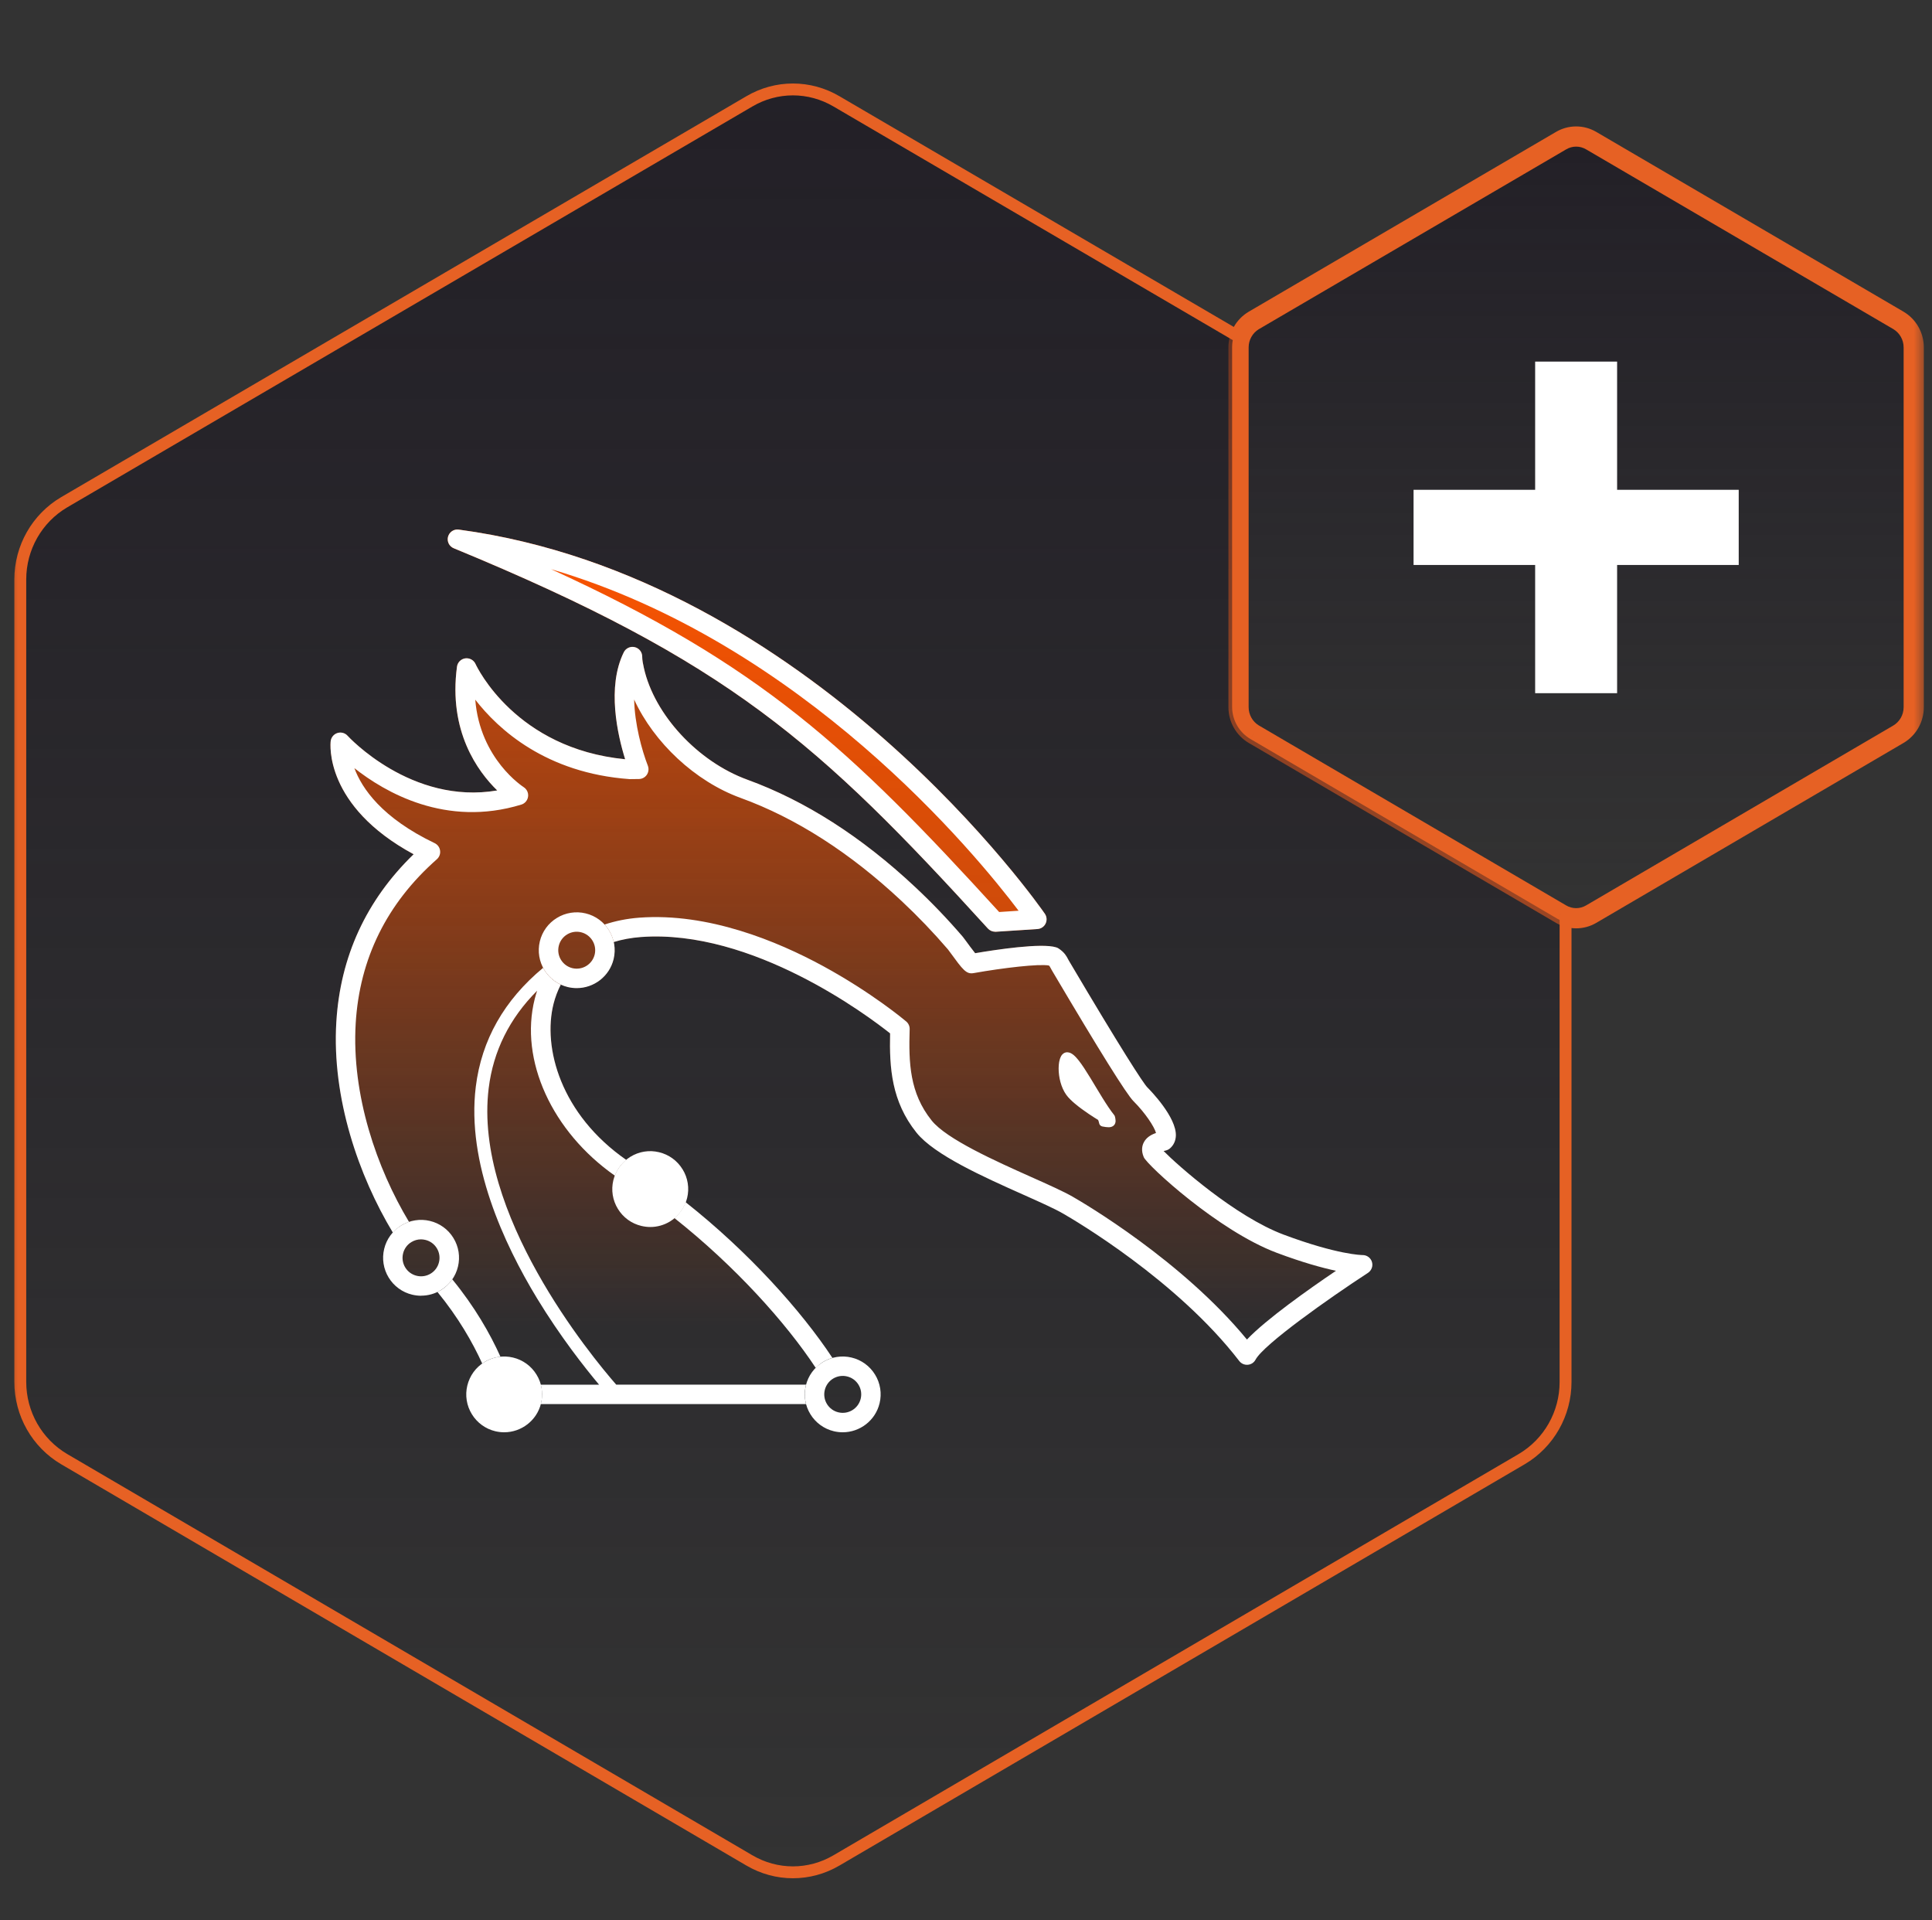
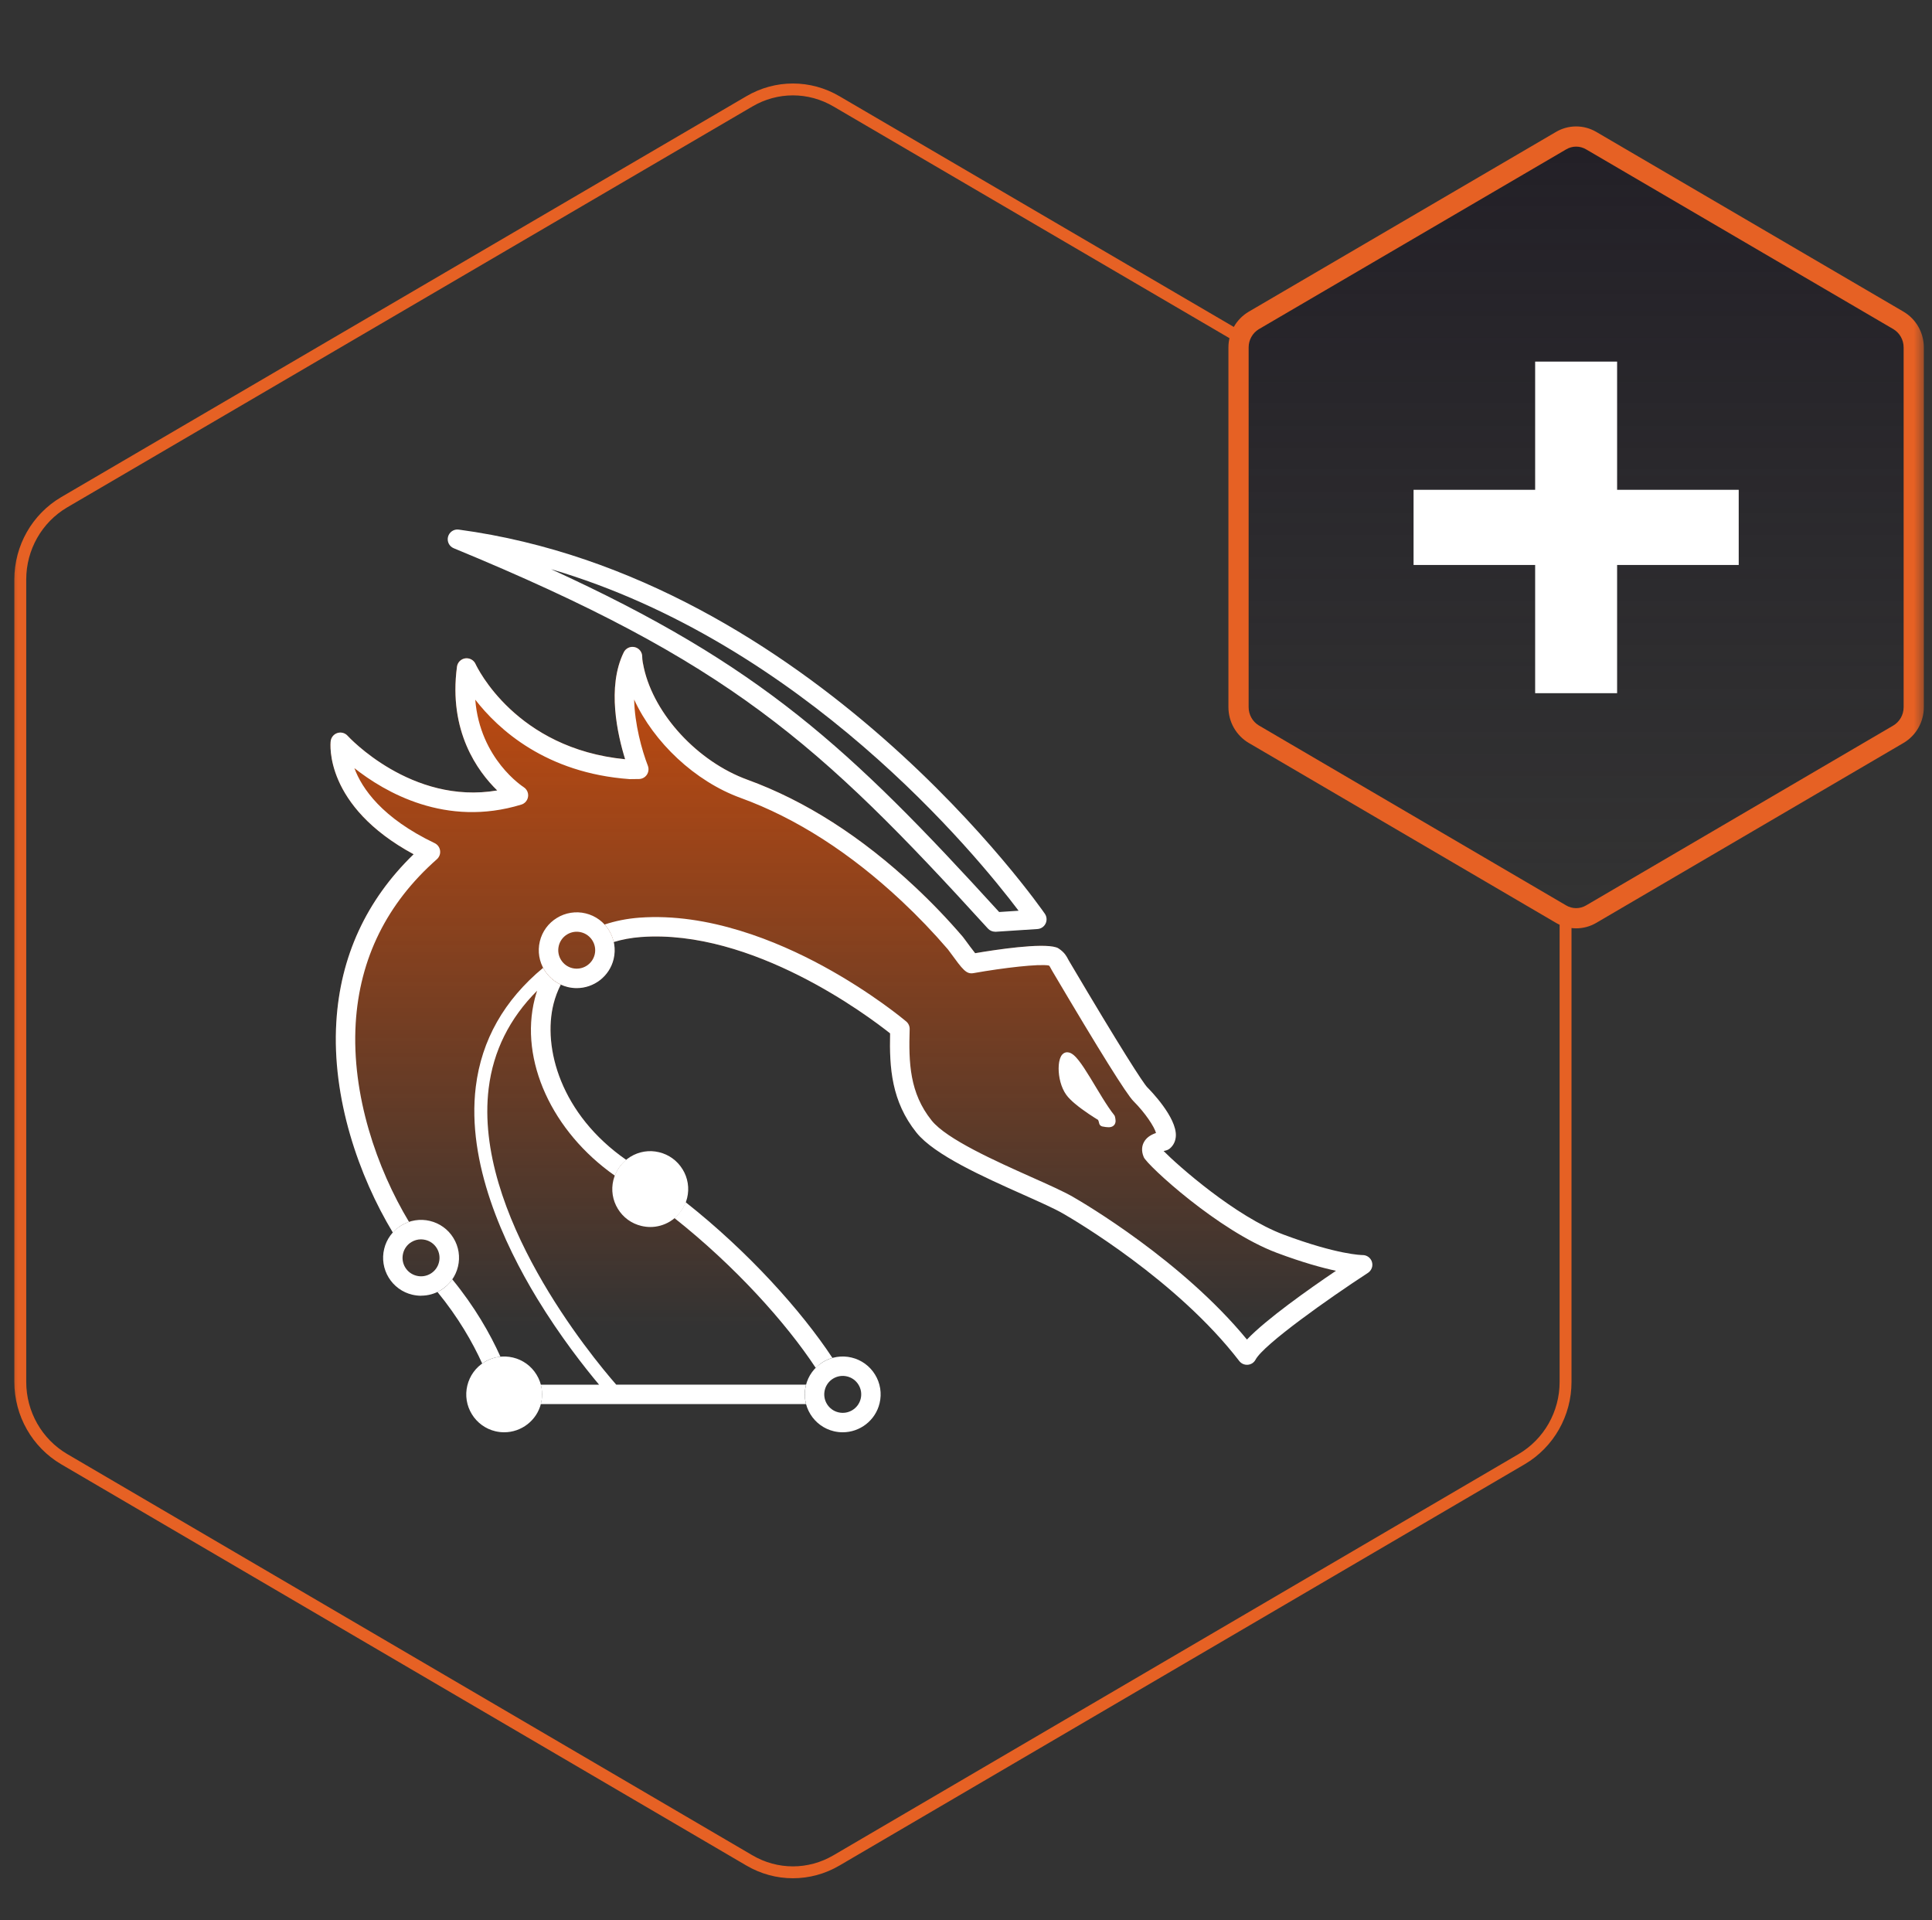
<svg xmlns="http://www.w3.org/2000/svg" viewBox="0 0 161 160" fill="none">
  <rect x="0" y="0" width="161" height="160" fill="#333333" stroke="none" />
  <g clip-path="url(#clip0_2597_1075)">
    <mask id="mask0_2597_1075" style="mask-type:luminance" maskUnits="userSpaceOnUse" x="0" y="5" width="161" height="153">
      <path d="M160.5 5.714H0.5V157.143H160.5V5.714Z" fill="white" />
    </mask>
    <g mask="url(#mask0_2597_1075)">
-       <path d="M130.085 76.16L130.081 76.159L104.491 61.175C103.702 60.71 103.21 59.853 103.21 58.919V28.949C103.21 28.015 103.7 27.158 104.489 26.693L130.081 11.723L130.085 11.72C130.465 11.494 130.901 11.375 131.344 11.375C131.787 11.375 132.222 11.494 132.603 11.72L132.608 11.723L158.197 26.692C158.987 27.158 159.477 28.015 159.477 28.949V58.918C159.477 59.853 158.989 60.71 158.199 61.174L132.606 76.158L132.603 76.16C132.223 76.386 131.788 76.506 131.344 76.506C130.901 76.506 130.465 76.386 130.085 76.16Z" fill="url(#paint0_linear_2597_1075)" fill-opacity="0.7" />
+       <path d="M130.085 76.16L130.081 76.159L104.491 61.175C103.702 60.71 103.21 59.853 103.21 58.919V28.949C103.21 28.015 103.7 27.158 104.489 26.693L130.081 11.723L130.085 11.72C130.465 11.494 130.901 11.375 131.344 11.375C131.787 11.375 132.222 11.494 132.603 11.72L132.608 11.723C158.987 27.158 159.477 28.015 159.477 28.949V58.918C159.477 59.853 158.989 60.71 158.199 61.174L132.606 76.158L132.603 76.16C132.223 76.386 131.788 76.506 131.344 76.506C130.901 76.506 130.465 76.386 130.085 76.16Z" fill="url(#paint0_linear_2597_1075)" fill-opacity="0.7" />
      <path fill-rule="evenodd" clip-rule="evenodd" d="M131.345 12.216C131.053 12.216 130.766 12.295 130.517 12.444L130.509 12.448L104.891 27.434C104.377 27.75 104.053 28.321 104.053 28.949V58.919C104.053 59.545 104.375 60.114 104.886 60.431L130.458 75.404L130.465 75.407L130.516 75.438C130.766 75.586 131.053 75.665 131.345 75.665C131.637 75.665 131.923 75.586 132.173 75.437L132.193 75.426L132.198 75.423L157.773 60.45C158.301 60.139 158.636 59.56 158.636 58.919V28.949C158.636 28.31 158.301 27.73 157.772 27.418C157.772 27.418 157.771 27.418 157.772 27.418L132.222 12.471L132.215 12.468L132.175 12.444C131.923 12.295 131.636 12.216 131.345 12.216ZM131.345 10.534C130.752 10.534 130.169 10.693 129.658 10.996L104.143 25.922L104.139 25.923L104.062 25.969C103.014 26.587 102.369 27.721 102.369 28.949V58.919C102.369 60.148 103.014 61.281 104.062 61.9L104.167 61.961L104.17 61.962L129.706 76.914L129.711 76.916C130.209 77.199 130.772 77.347 131.345 77.347M131.345 10.534C131.923 10.534 132.49 10.685 132.991 10.972L132.997 10.975L158.626 25.968C159.676 26.586 160.32 27.721 160.32 28.949V58.919C160.32 60.146 159.678 61.281 158.627 61.9L133.017 76.894C132.511 77.19 131.933 77.347 131.345 77.347" fill="#E66124" />
      <path d="M127.929 57.755V30.127H134.759V57.755L127.929 57.755ZM117.797 47.072V40.809H144.893V47.072H117.797Z" fill="white" />
-       <path fill-rule="evenodd" clip-rule="evenodd" d="M62.441 155L62.444 155.002C64.699 156.33 67.458 156.33 69.713 155.002L69.716 155L126.809 121.571C129.071 120.239 130.464 117.793 130.464 115.14V76.328C130.32 76.274 130.18 76.208 130.047 76.13L130.043 76.128L104.454 61.145C103.665 60.68 103.172 59.823 103.172 58.889V28.919C103.172 28.635 103.218 28.359 103.304 28.098L69.716 8.45L69.713 8.448C67.458 7.121 64.699 7.121 62.444 8.448L62.44 8.45L5.347 41.85C3.086 43.182 1.691 45.628 1.691 48.28V115.14C1.691 117.793 3.085 120.239 5.347 121.571L62.441 155Z" fill="url(#paint1_linear_2597_1075)" fill-opacity="0.7" />
      <path d="M62.443 155.001L62.189 155.426L62.191 155.427L62.443 155.001ZM62.44 154.999L62.694 154.574L62.69 154.572L62.44 154.999ZM69.712 155.001L69.491 154.557L69.475 154.566L69.46 154.574L69.712 155.001ZM69.715 154.999L69.935 155.442L69.951 155.435L69.965 155.426L69.715 154.999ZM130.463 76.327H130.959V75.981L130.634 75.862L130.463 76.327ZM130.046 76.129L129.791 76.554L129.794 76.556L130.046 76.129ZM130.042 76.128L130.297 75.703L130.292 75.701L130.042 76.128ZM104.453 61.145L104.703 60.718L104.69 60.709L104.673 60.702L104.453 61.145ZM104.453 61.145L104.199 61.57L104.215 61.579L104.23 61.587L104.453 61.145ZM103.303 28.098L103.773 28.251L103.896 27.872L103.553 27.671L103.303 28.098ZM69.715 8.45L69.965 8.023L69.962 8.021L69.959 8.019L69.715 8.45ZM69.712 8.448L69.46 8.874L69.464 8.876L69.468 8.879L69.712 8.448ZM62.443 8.448L62.687 8.878L62.69 8.876L62.694 8.874L62.443 8.448ZM62.439 8.45L62.195 8.019L62.192 8.021L62.189 8.023L62.439 8.45ZM5.346 41.849L5.095 41.422L5.092 41.424L5.089 41.426L5.346 41.849ZM5.346 41.849L5.595 42.276L5.601 42.273L5.346 41.849ZM62.697 154.576L62.694 154.574L62.186 155.424L62.189 155.426L62.697 154.576ZM69.46 154.574C67.361 155.811 64.794 155.811 62.694 154.574L62.191 155.427C64.602 156.847 67.555 156.846 69.965 155.426L69.46 154.574ZM69.495 154.556L69.491 154.557L69.932 155.444L69.935 155.442L69.495 154.556ZM126.559 121.144L69.465 154.572L69.965 155.426L127.059 121.997L126.559 121.144ZM129.968 115.14C129.968 117.618 128.669 119.901 126.559 121.144L127.059 121.997C129.473 120.576 130.959 117.965 130.959 115.14H129.968ZM129.968 76.327V115.14H130.959V76.327H129.968ZM130.634 75.862C130.517 75.82 130.403 75.766 130.297 75.703L129.794 76.556C129.954 76.65 130.123 76.73 130.295 76.792L130.634 75.862ZM130.3 75.704L130.297 75.703L129.791 76.554L130.3 75.704ZM130.292 75.701L104.703 60.718L104.202 61.571L129.791 76.554L130.292 75.701ZM104.703 60.718C104.066 60.343 103.668 59.649 103.668 58.888H102.676C102.676 59.995 103.259 61.015 104.199 61.57L104.703 60.718ZM103.668 58.888V28.918H102.676V58.888H103.668ZM103.668 28.918C103.668 28.688 103.703 28.463 103.773 28.251L102.832 27.944C102.729 28.259 102.676 28.587 102.676 28.918H103.668ZM69.464 8.876L103.052 28.525L103.553 27.671L69.965 8.023L69.464 8.876ZM69.468 8.879L69.471 8.88L69.959 8.019L69.956 8.017L69.468 8.879ZM62.694 8.874C64.794 7.637 67.361 7.637 69.46 8.874L69.965 8.023C67.555 6.603 64.603 6.601 62.192 8.021L62.694 8.874ZM62.683 8.88L62.687 8.878L62.199 8.017L62.195 8.019L62.683 8.88ZM5.595 42.276L62.69 8.876L62.189 8.023L5.095 41.422L5.595 42.276ZM2.186 48.28C2.186 45.801 3.487 43.519 5.595 42.276L5.092 41.424C2.679 42.846 1.195 45.455 1.195 48.28H2.186ZM2.186 115.14V48.28H1.195V115.14H2.186ZM5.597 121.144C3.488 119.902 2.186 117.618 2.186 115.14H1.195C1.195 117.965 2.68 120.575 5.094 121.996L5.597 121.144ZM62.69 154.572L5.597 121.144L5.094 121.996L62.189 155.426L62.69 154.572Z" fill="#E66124" />
-       <path d="M82.927 77.629C82.814 77.628 82.703 77.605 82.599 77.559C82.496 77.513 82.404 77.447 82.327 77.364C68.219 61.871 60.725 55.126 37.81 45.677C37.628 45.602 37.479 45.463 37.392 45.286C37.306 45.109 37.286 44.907 37.338 44.717C37.445 44.325 37.824 44.067 38.231 44.125C67.647 48.087 86.885 75.856 87.075 76.138C87.155 76.257 87.203 76.394 87.213 76.537C87.223 76.679 87.196 76.822 87.133 76.951C87.071 77.079 86.976 77.189 86.857 77.268C86.738 77.348 86.601 77.395 86.458 77.405L82.979 77.632H82.927V77.629Z" fill="url(#paint2_linear_2597_1075)" />
      <path d="M114.33 105.142C114.279 104.976 114.176 104.83 114.036 104.727C113.896 104.624 113.727 104.568 113.553 104.569H113.545C113.493 104.569 111.478 104.551 106.98 102.871C102.938 101.36 98.114 97.068 96.967 95.901C97.011 95.888 97.062 95.876 97.122 95.864C97.256 95.836 97.382 95.775 97.488 95.688C97.793 95.43 97.969 95.064 97.987 94.638C98.052 93.086 95.86 90.845 95.61 90.597C95.274 90.26 93.382 87.331 89.162 80.192L89.049 79.999C89.029 79.968 89.015 79.934 88.997 79.903C88.884 79.686 88.715 79.356 88.222 79.029C88.16 78.986 88.091 78.954 88.019 78.933C86.803 78.54 82.944 79.132 81.263 79.418C81.018 79.115 80.65 78.613 80.505 78.413C80.418 78.293 80.33 78.175 80.239 78.058C78.988 76.6 77.657 75.21 76.253 73.897C71.802 69.722 67.103 66.717 62.279 64.962C58.151 63.458 54.523 59.545 53.656 55.648C53.586 55.334 53.517 55.001 53.517 54.705C53.517 54.522 53.455 54.345 53.342 54.202C53.228 54.059 53.069 53.959 52.891 53.918C52.713 53.876 52.526 53.896 52.361 53.974C52.196 54.052 52.062 54.184 51.981 54.347C50.555 57.245 51.464 61.224 52.095 63.258C42.992 62.37 39.761 55.61 39.626 55.318C39.477 54.99 39.127 54.805 38.768 54.853C38.593 54.879 38.432 54.961 38.309 55.086C38.185 55.212 38.105 55.374 38.082 55.548C37.359 60.928 39.805 64.273 41.435 65.86C34.282 67.085 29.021 61.369 28.966 61.306C28.862 61.191 28.727 61.107 28.576 61.066C28.426 61.025 28.267 61.029 28.119 61.076C27.97 61.123 27.838 61.212 27.738 61.333C27.639 61.453 27.576 61.599 27.557 61.754C27.529 61.981 27.02 67.147 34.469 71.178C30.52 75.002 28.353 79.704 28.026 85.166C27.646 91.489 29.889 97.963 32.735 102.689C32.384 103.079 32.136 103.551 32.016 104.062C31.918 104.465 31.901 104.884 31.965 105.294C32.031 105.704 32.176 106.097 32.394 106.45C32.61 106.805 32.894 107.114 33.23 107.358C33.566 107.602 33.947 107.777 34.351 107.873C34.599 107.931 34.847 107.962 35.095 107.962C35.671 107.962 36.236 107.804 36.739 107.497C36.645 107.552 36.549 107.601 36.456 107.645C38.186 109.759 39.371 111.824 40.188 113.61C39.564 114.048 39.123 114.7 38.947 115.442C38.849 115.844 38.833 116.263 38.898 116.672C38.963 117.081 39.108 117.474 39.326 117.826C39.542 118.181 39.826 118.49 40.162 118.733C40.498 118.976 40.879 119.152 41.283 119.248C41.525 119.305 41.772 119.334 42.021 119.334C43.423 119.334 44.701 118.391 45.073 116.986H67.171C67.25 117.282 67.372 117.566 67.533 117.826C67.749 118.181 68.033 118.489 68.369 118.733C68.705 118.976 69.086 119.152 69.49 119.248C69.738 119.306 69.983 119.334 70.227 119.334C71.654 119.334 72.953 118.36 73.3 116.914C73.398 116.511 73.415 116.093 73.35 115.684C73.285 115.274 73.139 114.881 72.921 114.529C72.705 114.174 72.421 113.866 72.085 113.622C71.749 113.379 71.369 113.203 70.965 113.108C70.439 112.981 69.89 112.993 69.37 113.138C66.779 109.215 62.376 104.307 57.145 100.173C57.191 100.056 57.228 99.935 57.259 99.808C57.357 99.405 57.373 98.987 57.309 98.577C57.243 98.168 57.098 97.776 56.88 97.422C56.664 97.068 56.38 96.76 56.045 96.516C55.709 96.272 55.328 96.096 54.923 96.001C54.52 95.902 54.101 95.885 53.691 95.95C53.281 96.015 52.889 96.161 52.536 96.38C52.411 96.455 52.298 96.541 52.184 96.631C46.737 92.841 45.204 87.29 46.135 83.617C46.274 83.067 46.475 82.535 46.733 82.03C46.92 82.116 47.117 82.185 47.319 82.234C47.567 82.292 47.815 82.319 48.056 82.319C49.483 82.319 50.782 81.346 51.13 79.9C51.243 79.418 51.24 78.939 51.14 78.486C51.836 78.272 52.587 78.131 53.397 78.069C62.71 77.377 72.374 84.662 74.175 86.096C74.11 88.969 74.293 91.76 76.37 94.359C77.862 96.225 81.979 98.063 85.287 99.54C86.672 100.16 87.871 100.692 88.573 101.099C89.535 101.649 98.099 106.672 103.272 113.393C103.356 113.5 103.463 113.584 103.585 113.64C103.711 113.695 103.846 113.718 103.981 113.706C104.117 113.696 104.248 113.65 104.361 113.576C104.474 113.502 104.566 113.4 104.629 113.28C105.309 112.009 110.737 108.172 113.998 106.048C114.144 105.95 114.254 105.81 114.315 105.646C114.376 105.483 114.379 105.303 114.328 105.136L114.33 105.142ZM33.752 101.938C33.752 101.938 33.762 101.935 33.769 101.931C33.762 101.931 33.758 101.935 33.752 101.938ZM45.149 116.559L45.159 116.453C45.159 116.487 45.156 116.522 45.149 116.559ZM67.079 115.906C67.079 115.871 67.082 115.837 67.088 115.799L67.079 115.906ZM45.865 81.435C45.865 81.435 45.883 81.452 45.889 81.459C45.883 81.452 45.872 81.442 45.865 81.435ZM46.262 81.761C46.262 81.761 46.297 81.782 46.31 81.796C46.293 81.786 46.275 81.775 46.262 81.761ZM50.851 77.694C50.851 77.694 50.861 77.714 50.868 77.724C50.861 77.714 50.858 77.704 50.851 77.694ZM50.627 77.332C50.641 77.353 50.658 77.377 50.672 77.397C50.658 77.377 50.644 77.353 50.627 77.332ZM41.345 113.094C41.345 113.094 41.362 113.09 41.37 113.087C41.361 113.087 41.353 113.09 41.345 113.094Z" fill="url(#paint3_linear_2597_1075)" />
      <path d="M82.926 77.629C82.813 77.628 82.702 77.605 82.598 77.559C82.495 77.513 82.403 77.447 82.326 77.364C68.218 61.871 60.724 55.126 37.809 45.677C37.627 45.602 37.478 45.463 37.392 45.286C37.305 45.109 37.285 44.907 37.337 44.717C37.444 44.325 37.823 44.067 38.23 44.125C67.646 48.087 86.884 75.856 87.075 76.138C87.154 76.257 87.202 76.394 87.212 76.537C87.222 76.679 87.195 76.822 87.132 76.951C87.07 77.079 86.975 77.189 86.856 77.268C86.737 77.348 86.6 77.395 86.457 77.405L82.978 77.632H82.926V77.629ZM45.919 47.422C63.381 55.404 70.795 62.312 83.263 75.987L84.883 75.88C81.327 71.172 66.915 53.58 45.919 47.422ZM92.92 93.062C92.91 93.006 92.886 92.953 92.851 92.907C92.245 92.157 91.516 90.88 90.854 89.796C90.52 89.252 90.202 88.753 89.91 88.378C89.761 88.188 89.62 88.03 89.473 87.906C89.324 87.786 89.165 87.678 88.934 87.672C88.829 87.672 88.714 87.707 88.625 87.769C88.541 87.828 88.472 87.906 88.421 87.996V88.006C88.271 88.288 88.221 88.632 88.219 89.024C88.221 89.741 88.408 90.594 88.863 91.228C89.046 91.476 89.296 91.716 89.582 91.957C90.319 92.577 91.259 93.159 91.505 93.306L91.525 93.347C91.545 93.392 91.571 93.468 91.595 93.585C91.619 93.719 91.724 93.826 91.859 93.854C92.07 93.894 92.229 93.919 92.374 93.919C92.511 93.919 92.656 93.902 92.793 93.791C92.859 93.737 92.908 93.666 92.934 93.585C92.955 93.523 92.966 93.458 92.966 93.392C92.966 93.255 92.938 93.162 92.92 93.066V93.062ZM42.753 113.108C41.93 112.912 41.082 113.045 40.366 113.486C39.645 113.926 39.143 114.622 38.943 115.442C38.845 115.845 38.828 116.262 38.893 116.672C38.958 117.082 39.104 117.474 39.322 117.827C39.538 118.181 39.822 118.489 40.158 118.733C40.493 118.977 40.875 119.152 41.279 119.248C41.527 119.306 41.771 119.334 42.016 119.334C43.442 119.334 44.741 118.36 45.089 116.914C45.187 116.512 45.204 116.094 45.139 115.684C45.074 115.274 44.928 114.881 44.71 114.529C44.494 114.174 44.21 113.867 43.874 113.623C43.538 113.379 43.157 113.204 42.753 113.108ZM56.879 97.423C56.663 97.068 56.379 96.76 56.043 96.516C55.708 96.272 55.326 96.097 54.922 96.001C54.519 95.902 54.1 95.885 53.69 95.95C53.28 96.016 52.888 96.162 52.535 96.38C51.814 96.82 51.311 97.516 51.112 98.334C51.014 98.737 50.997 99.156 51.062 99.565C51.127 99.975 51.273 100.367 51.491 100.72C51.707 101.075 51.991 101.383 52.326 101.627C52.662 101.871 53.044 102.046 53.447 102.141C53.696 102.199 53.944 102.231 54.192 102.231C54.767 102.231 55.336 102.072 55.839 101.766C56.559 101.326 57.062 100.631 57.261 99.811C57.359 99.408 57.376 98.99 57.311 98.581C57.246 98.171 57.101 97.779 56.883 97.426L56.879 97.423ZM70.227 119.334C69.982 119.334 69.737 119.306 69.49 119.248C69.085 119.152 68.704 118.977 68.368 118.733C68.032 118.489 67.748 118.181 67.532 117.827C67.315 117.474 67.169 117.082 67.104 116.672C67.039 116.262 67.056 115.845 67.153 115.442C67.249 115.038 67.424 114.656 67.669 114.321C67.913 113.986 68.221 113.702 68.576 113.486C68.929 113.268 69.322 113.124 69.732 113.059C70.142 112.994 70.561 113.01 70.964 113.108C71.368 113.204 71.749 113.379 72.085 113.623C72.421 113.867 72.705 114.174 72.921 114.529C73.139 114.881 73.284 115.274 73.349 115.684C73.414 116.094 73.397 116.512 73.299 116.914C72.952 118.36 71.653 119.334 70.227 119.334ZM69.868 117.672C70.695 117.872 71.529 117.358 71.725 116.536C71.773 116.34 71.781 116.135 71.75 115.936C71.719 115.736 71.648 115.545 71.542 115.372C71.437 115.2 71.299 115.049 71.135 114.93C70.971 114.812 70.785 114.726 70.588 114.68C70.392 114.633 70.188 114.624 69.988 114.656C69.788 114.687 69.596 114.758 69.424 114.863C69.251 114.968 69.101 115.106 68.982 115.27C68.863 115.434 68.778 115.62 68.731 115.816C68.683 116.012 68.675 116.216 68.706 116.416C68.737 116.616 68.808 116.808 68.914 116.981C69.019 117.152 69.157 117.302 69.32 117.421C69.484 117.54 69.668 117.625 69.865 117.672H69.868ZM35.095 107.958C34.846 107.958 34.598 107.927 34.35 107.869C33.946 107.774 33.565 107.598 33.229 107.354C32.893 107.11 32.609 106.802 32.393 106.448C32.175 106.094 32.03 105.701 31.965 105.291C31.899 104.882 31.916 104.462 32.014 104.059C32.11 103.655 32.285 103.274 32.53 102.939C32.774 102.603 33.082 102.319 33.437 102.103C33.791 101.886 34.184 101.74 34.595 101.676C35.005 101.61 35.424 101.628 35.828 101.725C36.232 101.821 36.613 101.996 36.949 102.24C37.285 102.484 37.569 102.792 37.785 103.146C38.003 103.499 38.148 103.892 38.214 104.301C38.278 104.71 38.262 105.128 38.164 105.531C38.068 105.935 37.893 106.316 37.649 106.652C37.404 106.987 37.096 107.271 36.741 107.488C36.248 107.792 35.678 107.952 35.098 107.952L35.095 107.958ZM35.084 103.26C34.801 103.26 34.523 103.339 34.281 103.488C34.108 103.592 33.958 103.73 33.839 103.894C33.72 104.058 33.635 104.244 33.589 104.441C33.541 104.638 33.532 104.842 33.563 105.041C33.595 105.241 33.666 105.432 33.771 105.604C33.877 105.777 34.015 105.927 34.179 106.046C34.343 106.164 34.529 106.249 34.726 106.296C34.922 106.343 35.126 106.352 35.326 106.321C35.526 106.29 35.718 106.219 35.89 106.114C36.063 106.009 36.214 105.87 36.332 105.707C36.452 105.543 36.536 105.357 36.583 105.16C36.631 104.964 36.639 104.76 36.608 104.56C36.577 104.36 36.506 104.169 36.4 103.996C36.295 103.824 36.156 103.674 35.993 103.555C35.829 103.436 35.643 103.351 35.446 103.305C35.327 103.276 35.206 103.262 35.084 103.26ZM48.059 82.327C47.815 82.327 47.57 82.299 47.322 82.241C45.626 81.834 44.579 80.127 44.986 78.434C45.081 78.031 45.257 77.65 45.501 77.314C45.745 76.979 46.054 76.695 46.409 76.48C46.762 76.261 47.156 76.116 47.566 76.051C47.977 75.986 48.396 76.002 48.8 76.1C50.495 76.506 51.542 78.214 51.136 79.907C50.788 81.353 49.489 82.327 48.062 82.327H48.059ZM47.701 80.665C48.098 80.759 48.516 80.692 48.864 80.479C49.212 80.266 49.461 79.924 49.557 79.528C49.754 78.706 49.244 77.873 48.421 77.674C48.224 77.626 48.02 77.617 47.82 77.648C47.621 77.68 47.429 77.75 47.256 77.856C47.084 77.961 46.933 78.1 46.814 78.263C46.696 78.427 46.61 78.612 46.564 78.809C46.364 79.635 46.877 80.465 47.701 80.665Z" fill="white" />
      <path d="M67.982 113.968C68.161 113.79 68.353 113.62 68.574 113.483C68.821 113.332 69.088 113.214 69.367 113.135C66.776 109.208 62.365 104.297 57.133 100.163C56.944 100.678 56.621 101.134 56.198 101.484C61.246 105.48 65.491 110.198 67.975 113.965L67.982 113.968Z" fill="white" />
      <path d="M45.061 116.987H67.169C67.034 116.48 67.028 115.948 67.152 115.438C67.159 115.414 67.169 115.391 67.176 115.366H51.352C49.254 112.96 39.445 101.081 40.723 90.677C41.105 87.566 42.463 84.843 44.761 82.544C44.686 82.769 44.62 82.996 44.561 83.225C43.269 88.334 46.005 94.288 51.242 97.957C51.436 97.443 51.763 96.989 52.189 96.641C46.735 92.852 45.202 87.297 46.132 83.624C46.272 83.075 46.473 82.543 46.732 82.038C46.088 81.742 45.581 81.24 45.26 80.637C42.018 83.325 40.127 86.647 39.648 90.554C38.869 96.89 41.994 103.629 44.75 108.169C46.697 111.374 48.74 113.958 49.925 115.372H45.064C45.199 115.878 45.205 116.41 45.081 116.918C45.074 116.943 45.064 116.967 45.057 116.99L45.061 116.987ZM36.737 107.494C36.644 107.549 36.547 107.598 36.454 107.642C38.187 109.758 39.376 111.828 40.189 113.617C40.247 113.576 40.299 113.524 40.365 113.486C40.771 113.236 41.23 113.084 41.705 113.039C40.837 111.112 39.562 108.874 37.688 106.589C37.439 106.954 37.116 107.262 36.74 107.494H36.737Z" fill="white" />
      <path d="M114.33 105.142C114.279 104.976 114.176 104.83 114.036 104.727C113.896 104.624 113.727 104.568 113.553 104.569H113.545C113.493 104.569 111.478 104.551 106.98 102.871C102.938 101.36 98.114 97.068 96.967 95.901C97.011 95.888 97.062 95.876 97.122 95.864C97.256 95.836 97.382 95.775 97.488 95.688C97.793 95.43 97.969 95.064 97.987 94.638C98.052 93.086 95.86 90.845 95.61 90.597C95.274 90.26 93.382 87.331 89.162 80.192L89.049 79.999C89.029 79.968 89.015 79.934 88.997 79.903C88.884 79.686 88.715 79.356 88.222 79.029C88.16 78.986 88.091 78.954 88.019 78.933C86.803 78.543 82.944 79.132 81.263 79.418C81.018 79.115 80.65 78.613 80.505 78.413C80.418 78.293 80.33 78.175 80.239 78.058C78.988 76.6 77.657 75.21 76.253 73.897C71.802 69.722 67.103 66.717 62.279 64.962C58.151 63.458 54.523 59.545 53.656 55.648C53.586 55.334 53.517 55.001 53.517 54.705C53.517 54.522 53.455 54.345 53.342 54.202C53.228 54.059 53.069 53.959 52.891 53.918C52.713 53.876 52.526 53.896 52.361 53.974C52.196 54.052 52.062 54.184 51.981 54.347C50.555 57.245 51.464 61.224 52.095 63.258C42.992 62.37 39.761 55.61 39.626 55.318C39.477 54.99 39.127 54.805 38.768 54.853C38.594 54.879 38.433 54.96 38.309 55.084C38.186 55.209 38.106 55.371 38.082 55.545C37.359 60.925 39.805 64.27 41.435 65.857C34.282 67.082 29.021 61.365 28.966 61.303C28.862 61.187 28.727 61.104 28.576 61.063C28.426 61.022 28.267 61.025 28.119 61.073C27.97 61.12 27.838 61.209 27.738 61.329C27.639 61.45 27.576 61.596 27.557 61.751C27.529 61.978 27.02 67.144 34.469 71.174C30.52 75.002 28.353 79.704 28.026 85.166C27.646 91.496 29.893 97.977 32.742 102.702C32.945 102.478 33.169 102.269 33.435 102.107C33.639 101.982 33.857 101.881 34.086 101.807C31.398 97.34 29.287 91.23 29.641 85.266C29.965 79.859 32.243 75.26 36.408 71.588C36.508 71.499 36.585 71.386 36.631 71.261C36.678 71.136 36.692 71.001 36.673 70.868C36.655 70.736 36.604 70.61 36.526 70.502C36.447 70.394 36.343 70.307 36.222 70.249C31.829 68.146 30.158 65.692 29.531 63.998C32.077 66.011 37.159 68.962 43.443 67.037C43.592 66.992 43.724 66.904 43.824 66.786C43.899 66.698 43.954 66.594 43.985 66.482C44.017 66.37 44.023 66.253 44.005 66.138C43.987 66.023 43.944 65.914 43.88 65.818C43.816 65.721 43.731 65.639 43.633 65.578C43.592 65.55 40.001 63.252 39.605 58.295C41.524 60.77 45.497 64.412 52.463 64.914H52.546C52.76 64.906 52.973 64.906 53.183 64.906C53.2 64.906 53.221 64.91 53.232 64.906C53.501 64.906 53.748 64.776 53.9 64.556C53.974 64.447 54.021 64.322 54.036 64.192C54.052 64.061 54.036 63.929 53.99 63.806C53.483 62.494 52.891 60.332 52.846 58.284C54.479 61.847 57.91 65.097 61.718 66.48C66.335 68.159 70.847 71.054 75.137 75.074C76.493 76.345 77.781 77.688 78.992 79.098C79.023 79.136 79.095 79.236 79.189 79.363C80.239 80.801 80.522 81.187 81.135 81.077C83.637 80.633 86.583 80.292 87.409 80.444C87.471 80.499 87.495 80.543 87.546 80.643C87.582 80.705 87.612 80.77 87.65 80.832L87.757 81.015C91.626 87.561 93.879 91.169 94.453 91.743C95.429 92.717 96.194 93.874 96.335 94.397C95.84 94.566 95.507 94.82 95.32 95.175C95.184 95.433 95.075 95.856 95.316 96.417C95.602 97.082 101.529 102.561 106.408 104.385C108.55 105.188 110.175 105.631 111.331 105.88C109.07 107.408 105.522 109.913 103.912 111.607C98.517 105.046 90.331 100.245 89.38 99.701C88.603 99.257 87.371 98.706 85.945 98.07C82.965 96.737 78.882 94.914 77.635 93.354C75.798 91.062 75.719 88.553 75.805 85.751C75.809 85.629 75.785 85.508 75.736 85.397C75.686 85.285 75.612 85.186 75.519 85.107C75.405 85.011 72.677 82.715 68.577 80.484C64.763 78.413 59.019 76.034 53.276 76.458C52.236 76.537 51.271 76.734 50.382 77.029C50.759 77.44 51.021 77.944 51.14 78.489C51.836 78.275 52.587 78.135 53.397 78.072C62.71 77.38 72.374 84.666 74.175 86.098C74.11 88.972 74.293 91.764 76.37 94.363C77.862 96.228 81.979 98.066 85.287 99.542C86.672 100.162 87.871 100.696 88.573 101.102C89.535 101.652 98.099 106.674 103.272 113.397C103.356 113.504 103.463 113.588 103.585 113.642C103.711 113.698 103.846 113.72 103.981 113.709C104.117 113.698 104.248 113.653 104.361 113.58C104.474 113.504 104.566 113.402 104.629 113.283C105.309 112.013 110.737 108.175 113.998 106.051C114.144 105.954 114.254 105.814 114.315 105.65C114.376 105.486 114.379 105.307 114.328 105.14L114.33 105.142Z" fill="white" />
    </g>
  </g>
  <defs>
    <linearGradient id="paint0_linear_2597_1075" x1="131.346" y1="11.375" x2="131.346" y2="76.506" gradientUnits="userSpaceOnUse">
      <stop stop-color="#1C1822" />
      <stop offset="1" stop-color="#1C1822" stop-opacity="0" />
    </linearGradient>
    <linearGradient id="paint1_linear_2597_1075" x1="66.078" y1="7.452" x2="66.078" y2="155.998" gradientUnits="userSpaceOnUse">
      <stop stop-color="#1C1822" />
      <stop offset="1" stop-color="#1C1822" stop-opacity="0" />
    </linearGradient>
    <linearGradient id="paint2_linear_2597_1075" x1="70.95" y1="41.092" x2="70.95" y2="195.745" gradientUnits="userSpaceOnUse">
      <stop stop-color="#FF5500" />
      <stop offset="1" stop-color="#FF5500" stop-opacity="0" />
    </linearGradient>
    <linearGradient id="paint3_linear_2597_1075" x1="70.954" y1="31.326" x2="70.954" y2="110.536" gradientUnits="userSpaceOnUse">
      <stop stop-color="#FF5500" />
      <stop offset="1" stop-color="#FF5500" stop-opacity="0" />
    </linearGradient>
    <clipPath id="clip0_2597_1075">
      <rect width="160" height="160" fill="white" transform="translate(0.5)" />
    </clipPath>
  </defs>
</svg>